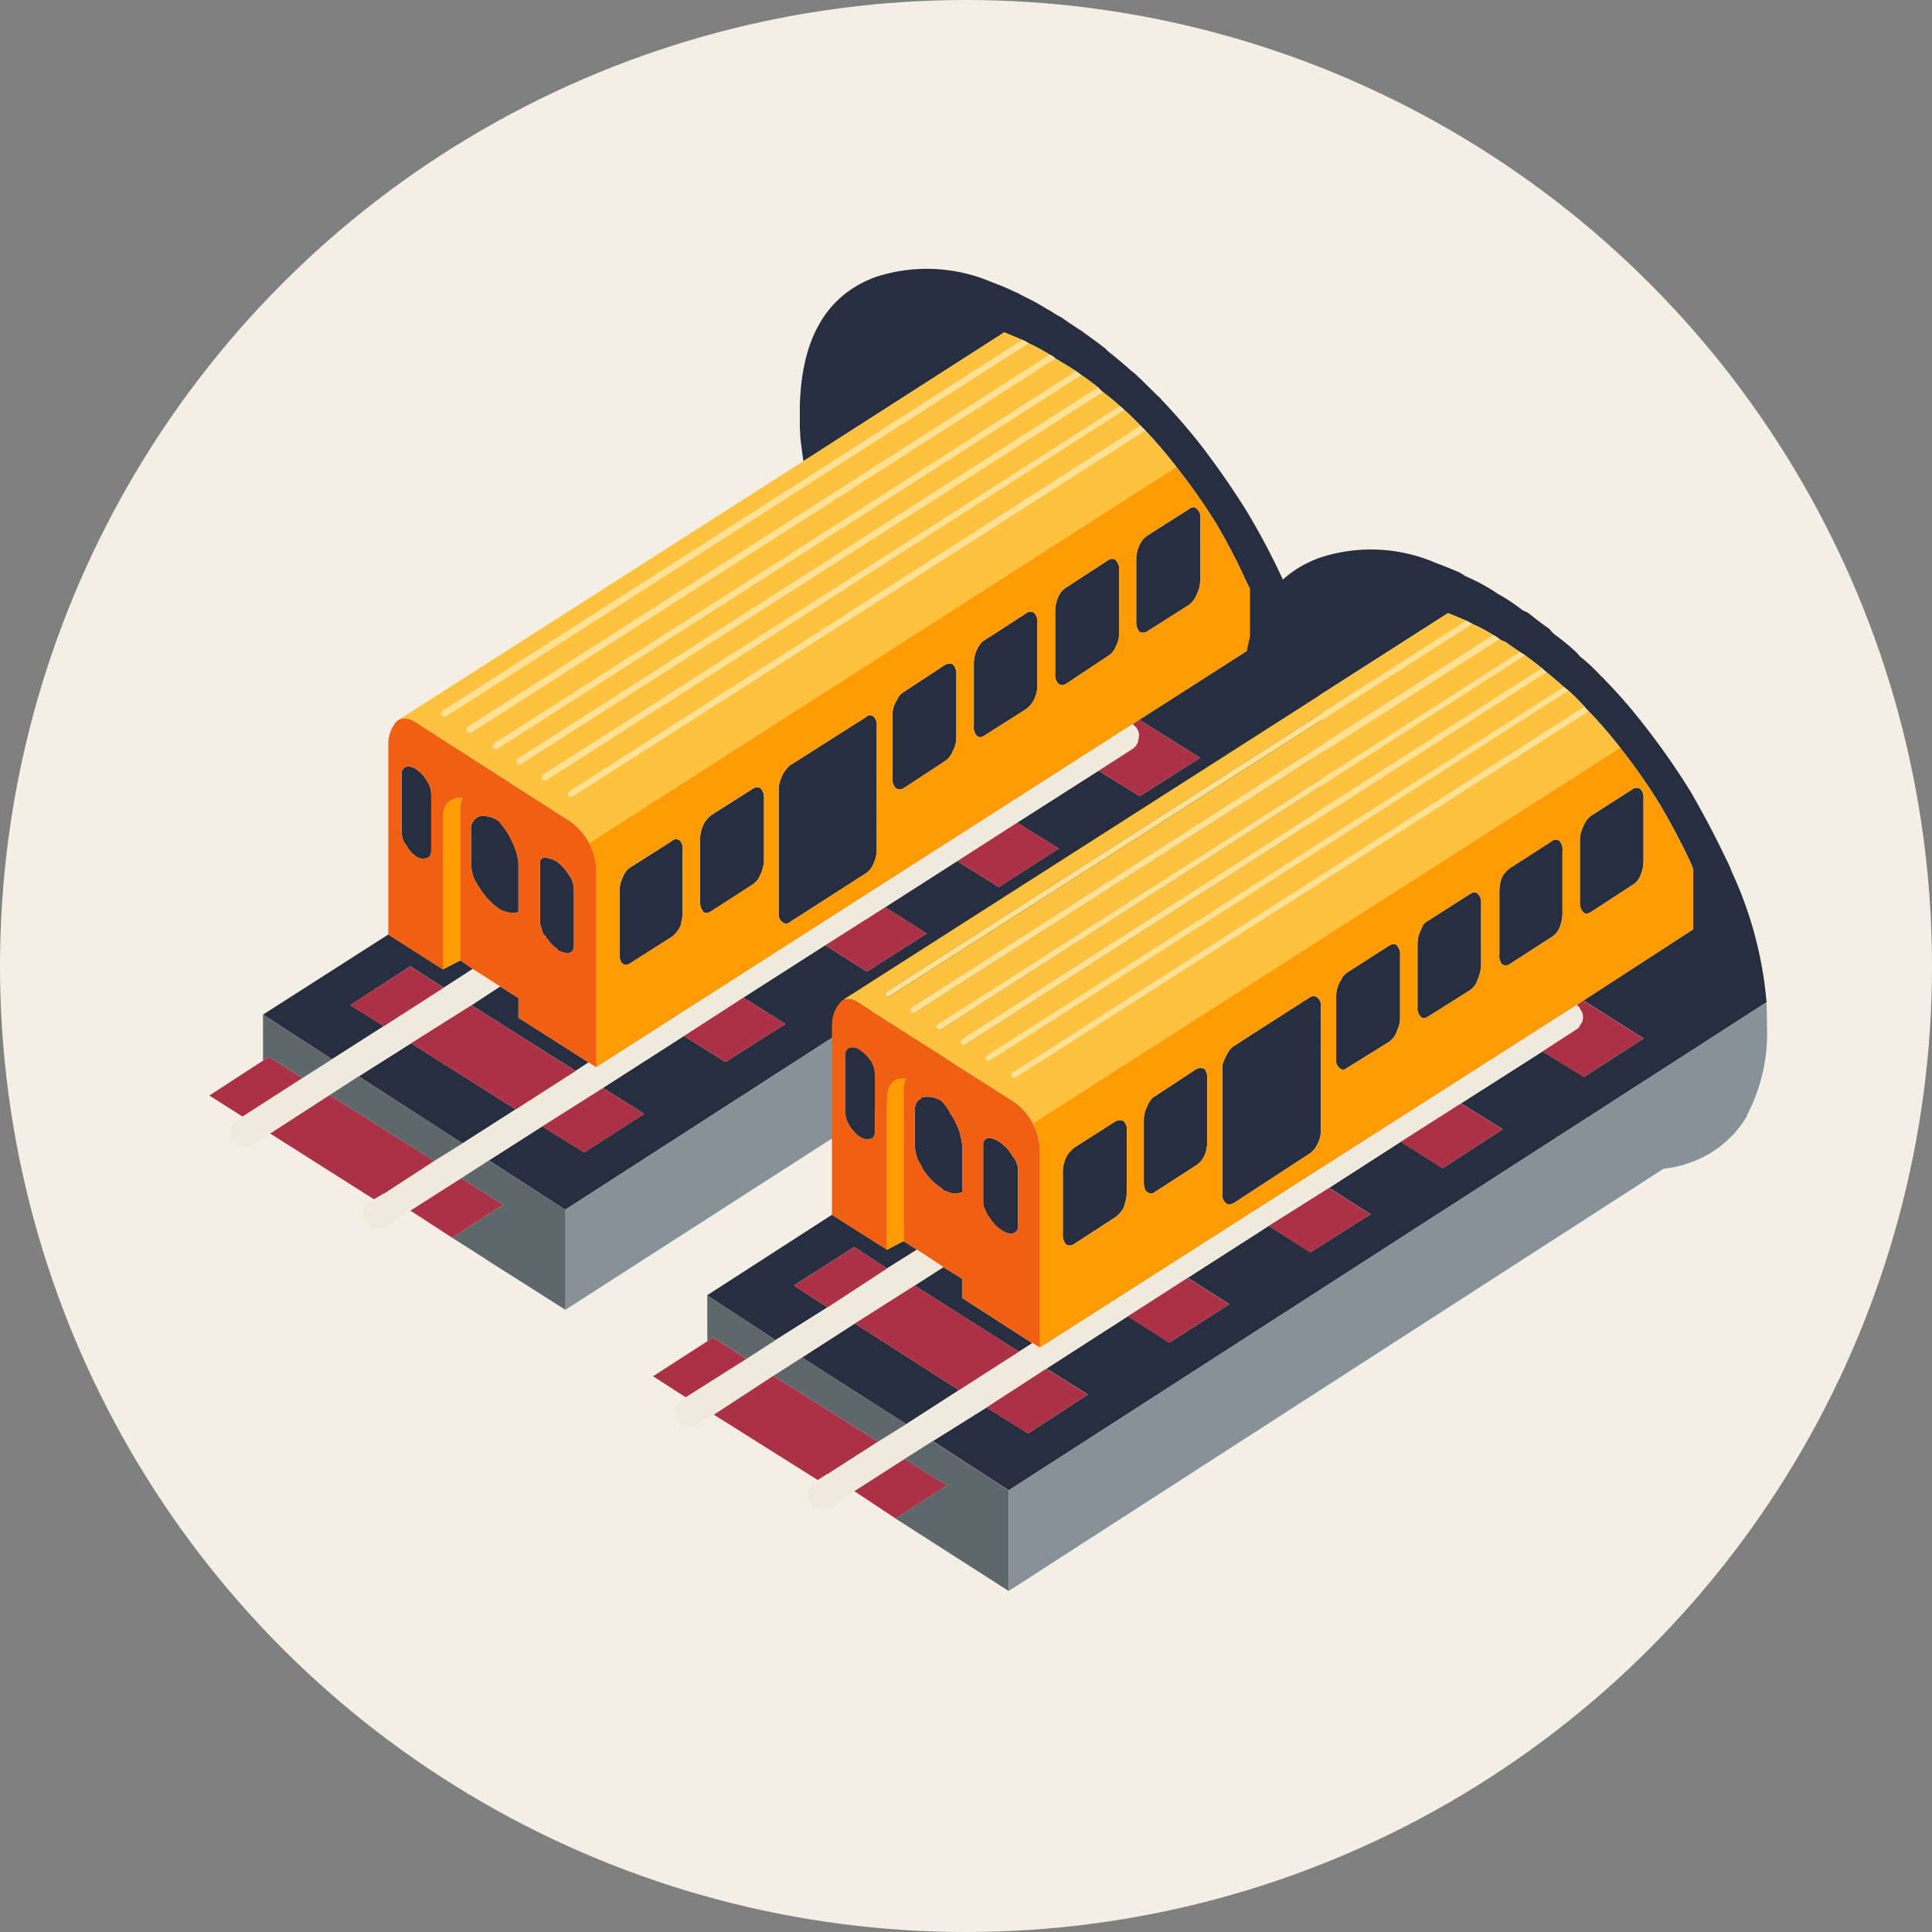
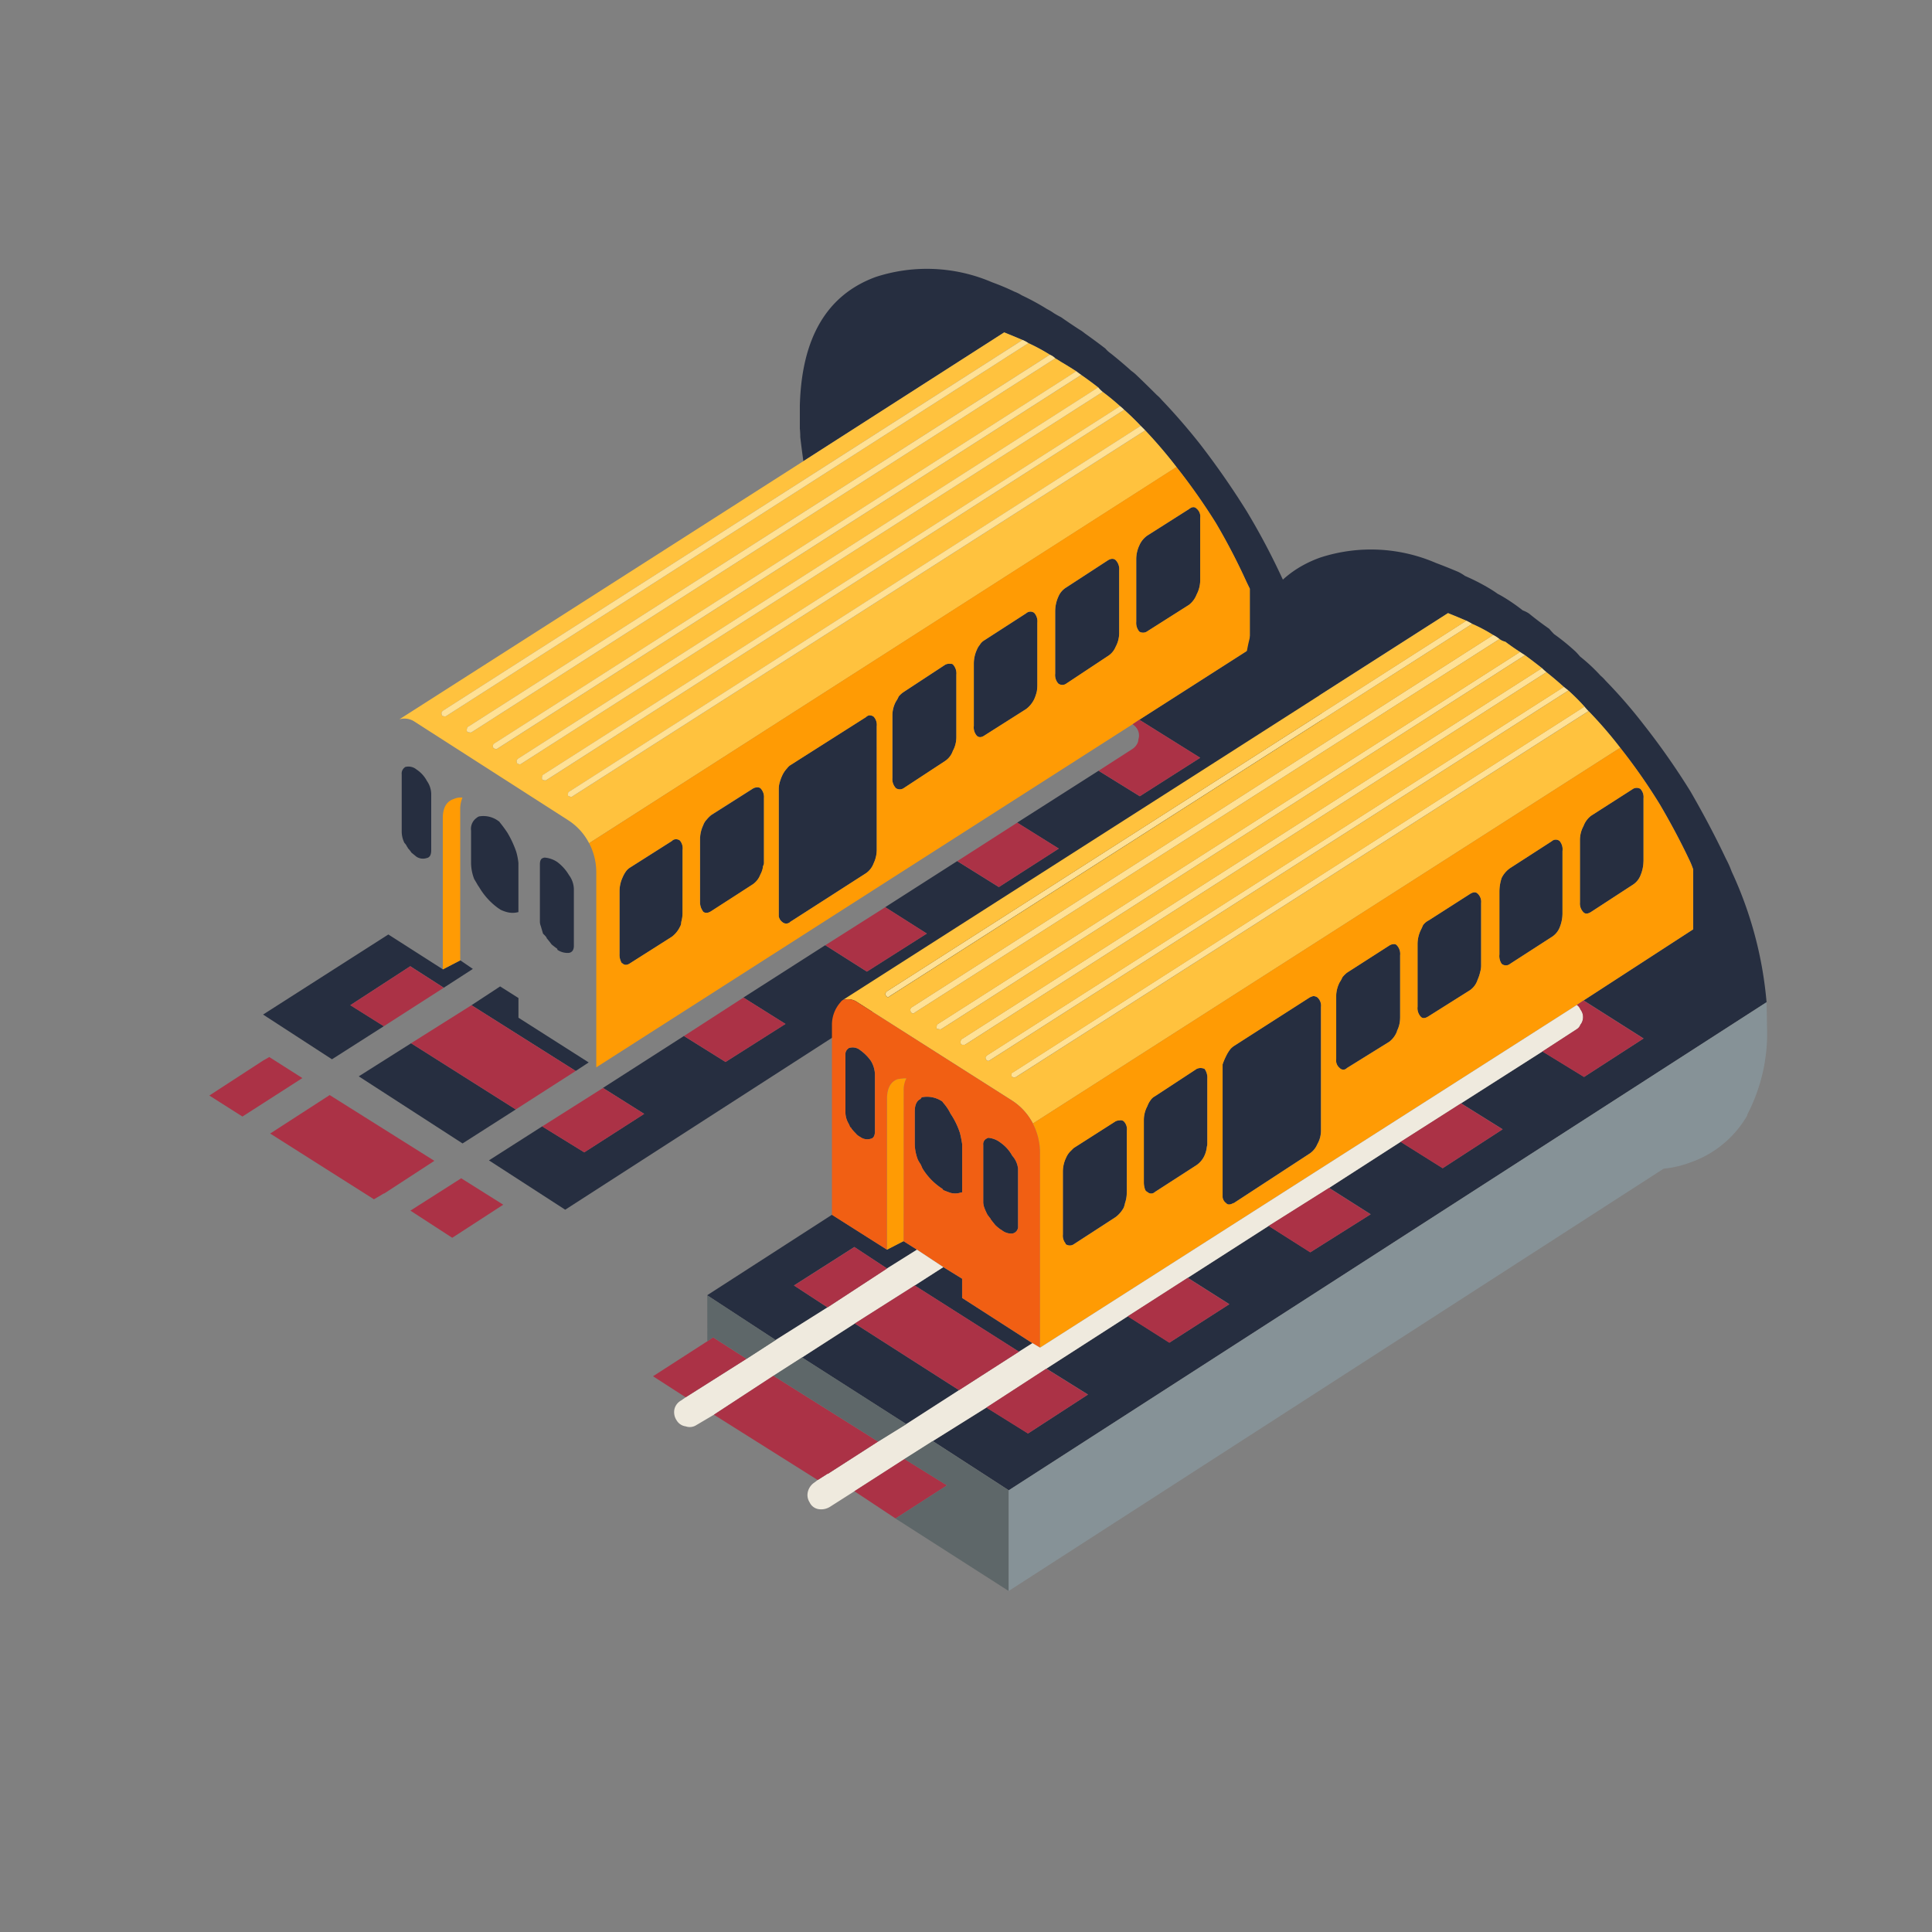
<svg xmlns="http://www.w3.org/2000/svg" id="Group_3517" data-name="Group 3517" width="150" height="150" viewBox="0 0 150 150">
  <rect x="0" y="0" width="150" height="150" fill="#808080" stroke="none" />
  <g id="Group_3514" data-name="Group 3514">
    <g id="Group_3513" data-name="Group 3513">
-       <circle id="Ellipse_80" data-name="Ellipse 80" cx="75" cy="75" r="75" fill="#f3efe5" />
-     </g>
+       </g>
  </g>
  <g id="Group_3515" data-name="Group 3515" transform="translate(16.253 20.859)">
    <path id="Path_6568" data-name="Path 6568" d="M12574.276-373.052a14.664,14.664,0,0,0-1.667-.9,2.759,2.759,0,0,0-.451-.243c-.487-.209-.961-.4-1.425-.591l-15.595,10q-.138-.972-.242-1.875a6.151,6.151,0,0,0-.034-.66v-1.771q.207-7.92,5.9-10a12.805,12.805,0,0,1,9.03.416,18.618,18.618,0,0,1,1.737.73,3.054,3.054,0,0,1,.555.277,18.865,18.865,0,0,1,1.98,1.077,3.935,3.935,0,0,1,.521.313c.186.116.37.219.555.312q.7.488,1.391.938a3.178,3.178,0,0,1,.451.313q.833.59,1.6,1.181a2.23,2.23,0,0,0,.417.382q.832.66,1.6,1.354a3.267,3.267,0,0,1,.417.347q.766.73,1.563,1.529a2.965,2.965,0,0,1,.382.382q1.528,1.6,2.952,3.4a63.194,63.194,0,0,1,3.646,5.244,53.871,53.871,0,0,1,2.744,5.175,8.847,8.847,0,0,1,.417.972,32.348,32.348,0,0,1,2.743,10.177l-58.8,37.891h-.034l-5.905-3.82,4.134-2.639,3.265,2.014,4.654-2.987-3.2-2.014,6.286-4.03,3.229,2.015,4.654-2.952-3.265-2.049,6.355-4.064,3.23,2.05,4.653-2.953-3.229-2.049,5.592-3.577,3.23,2.014,4.653-2.986-3.229-2.015,6.32-4.029,3.2,1.98,4.689-2.987-4.725-2.952,8.579-5.488v-4.689c-.139-.277-.266-.544-.382-.8a48.256,48.256,0,0,0-2.257-4.307,48.271,48.271,0,0,0-3.057-4.342,37.317,37.317,0,0,0-2.432-2.847l-.347-.348q-.625-.66-1.285-1.25a3.594,3.594,0,0,0-.313-.278q-.659-.591-1.354-1.112a2.469,2.469,0,0,1-.347-.347q-.624-.486-1.32-.972c-.138-.093-.266-.185-.382-.278q-.59-.383-1.182-.729-.207-.139-.45-.279A1.322,1.322,0,0,0,12574.276-373.052Zm-44.8,47.686-2.258,1.459-2.6-1.668-4.653,3.023,2.6,1.632-4.028,2.57-5.349-3.473,9.726-6.217,4.237,2.709,1.354-.7Zm55.605-35.7c.23-.185.428-.2.59-.034a.8.8,0,0,1,.278.729v4.862a2.412,2.412,0,0,1-.278,1.077,1.859,1.859,0,0,1-.59.8l-3.23,2.049a.567.567,0,0,1-.626.035,1.045,1.045,0,0,1-.243-.765v-4.862a2.524,2.524,0,0,1,.243-1.077,1.8,1.8,0,0,1,.626-.763Zm-5.7,3.96a1.008,1.008,0,0,1,.278.8v4.863a2.255,2.255,0,0,1-.278,1.076,1.532,1.532,0,0,1-.625.73l-3.2,2.119a.516.516,0,0,1-.625,0,.982.982,0,0,1-.242-.765v-4.862a2.762,2.762,0,0,1,.242-1.111,1.527,1.527,0,0,1,.625-.73l3.2-2.084C12579.011-357.238,12579.22-357.249,12579.382-357.11Zm-10.559,6.6a1,1,0,0,1,.383-.383l3.229-2.084a.493.493,0,0,1,.626-.034.973.973,0,0,1,.243.764v4.863a3.755,3.755,0,0,1-.035.451,3.26,3.26,0,0,1-.208.625,2.132,2.132,0,0,1-.626.764l-3.229,2.049c-.232.162-.429.174-.591.035a.974.974,0,0,1-.243-.764v-4.828a2.6,2.6,0,0,1,.243-1.111A1.373,1.373,0,0,1,12568.823-350.511Zm-1.807,2.292v4.862a2.241,2.241,0,0,1-.242,1.008.1.1,0,0,0-.035.069,1.548,1.548,0,0,1-.59.764l-3.23,2.119a.544.544,0,0,1-.59,0,1.009,1.009,0,0,1-.278-.8v-4.863a2.244,2.244,0,0,1,.278-1.076,2.18,2.18,0,0,0,.208-.382,1.787,1.787,0,0,1,.382-.347l3.23-2.12a.672.672,0,0,1,.417-.069.275.275,0,0,1,.173.035A1.012,1.012,0,0,1,12567.017-348.219Zm-6.182,3.994v9.62a2.442,2.442,0,0,1-.243,1.042,1.6,1.6,0,0,1-.59.765l-5.905,3.785a.031.031,0,0,1-.035.035.441.441,0,0,1-.555-.035.7.7,0,0,1-.278-.451v-9.864a2.419,2.419,0,0,1,.035-.382,3.547,3.547,0,0,1,.243-.7,2.11,2.11,0,0,1,.382-.555.912.912,0,0,1,.208-.209l5.905-3.751a.517.517,0,0,1,.243-.139.557.557,0,0,1,.347.1A.92.92,0,0,1,12560.835-344.225Zm-9.03,4.828a.96.96,0,0,1,.278.764v5.036a.426.426,0,0,1-.07.243,1.675,1.675,0,0,1-.208.66,1.6,1.6,0,0,1-.59.764l-3.23,2.084c-.254.161-.463.174-.625.035a2.308,2.308,0,0,1-.139-.244,1.157,1.157,0,0,1-.1-.521v-4.862a2.517,2.517,0,0,1,.243-1.077,1.244,1.244,0,0,1,.277-.451,2.467,2.467,0,0,1,.348-.347l3.23-2.05a.672.672,0,0,1,.347-.1A.418.418,0,0,1,12551.8-339.4Zm-6.043,4.792v4.863a2.556,2.556,0,0,1-.1.729.726.726,0,0,1-.105.383,2.116,2.116,0,0,1-.625.763l-3.229,2.05c-.231.162-.429.173-.59.034a.1.1,0,0,0-.07-.034,1.263,1.263,0,0,1-.173-.73v-4.862a2.517,2.517,0,0,1,.243-1.077,2.248,2.248,0,0,1,.276-.486,1.177,1.177,0,0,1,.313-.278l3.229-2.049a.434.434,0,0,1,.313-.139.505.505,0,0,1,.312.1A.941.941,0,0,1,12545.762-334.605Zm-12.747,1.042v3.786h-.033a1.7,1.7,0,0,1-.834,0,2.731,2.731,0,0,1-.556-.208c-.047-.047-.082-.07-.1-.07a5.346,5.346,0,0,1-1.528-1.667,1.885,1.885,0,0,1-.174-.278l-.208-.347a3.539,3.539,0,0,1-.243-1.216V-336.1a1.039,1.039,0,0,1,.451-1.007.445.445,0,0,1,.174-.1,1.946,1.946,0,0,1,1.528.382c.022,0,.047.023.069.07q.312.383.591.8a7.8,7.8,0,0,1,.694,1.493A4.769,4.769,0,0,1,12533.015-333.563Zm1.911-.416a.307.307,0,0,1,.14-.035,2.058,2.058,0,0,1,.972.347,3.513,3.513,0,0,1,.9,1.007,1.909,1.909,0,0,1,.382,1.077v4.411q0,.486-.382.556a1.4,1.4,0,0,1-.9-.243v-.07c-.162-.116-.313-.232-.451-.348q-.174-.243-.383-.485v-.035a1.148,1.148,0,0,0-.138-.174l-.14-.139c-.069-.232-.128-.428-.174-.59a.923.923,0,0,1-.07-.348v-4.445Q12534.682-333.91,12534.926-333.979Zm-9.031-6.009a1.816,1.816,0,0,1,.349,1.007v4.411q0,.521-.349.591a.928.928,0,0,1-.8-.105c-.139-.116-.267-.219-.383-.312a2.239,2.239,0,0,0-.277-.348.1.1,0,0,0-.034-.069,1.712,1.712,0,0,1-.1-.174,1.2,1.2,0,0,0-.139-.173,2,2,0,0,1-.208-.834v-4.48a.58.58,0,0,1,.208-.521.2.2,0,0,1,.139-.07.97.97,0,0,1,.8.209A2.423,2.423,0,0,1,12525.895-339.988Zm5.7,15.976,1.423.9v1.529l5.453,3.473-1.007.66-8.092-5.105Zm-6.912,4.412,8.127,5.139-4.133,2.64-8.058-5.21Z" transform="translate(-12509.016 379.734)" fill="#262e40" fill-rule="evenodd" />
    <path id="Path_6569" data-name="Path 6569" d="M12538.5-335.126a4.652,4.652,0,0,0-1.6-1.771l-12.018-7.71a1.407,1.407,0,0,0-1.11-.139l31.361-20.04,15.595-10c.464.186.938.382,1.425.591l-45.012,28.792a.524.524,0,0,0-.1.139.645.645,0,0,0,.034.208.2.2,0,0,0,.139.07.225.225,0,0,0,.174,0l45.221-28.966a14.664,14.664,0,0,1,1.667.9l-45.186,28.9a.2.2,0,0,0-.069.139.319.319,0,0,0,0,.209.236.236,0,0,0,.174.069.226.226,0,0,0,.174,0l45.324-29.036q.243.139.45.279.592.346,1.182.729l-45.186,28.9a.221.221,0,0,0-.1.138.229.229,0,0,0,.035.209.234.234,0,0,0,.173.069c.022.023.058.023.1,0l45.359-29.035q.7.486,1.32.972l-45.046,28.827a.563.563,0,0,0-.105.139.642.642,0,0,0,.035.208.2.2,0,0,0,.139.07.15.15,0,0,0,.14,0l45.185-28.9q.7.522,1.354,1.112l-44.8,28.619a.2.2,0,0,0-.069.138.319.319,0,0,0,0,.209.2.2,0,0,0,.139.069.225.225,0,0,0,.174,0l44.873-28.757q.661.591,1.285,1.25l-44.387,28.41a.14.14,0,0,0-.07.139.222.222,0,0,0,0,.174,1.394,1.394,0,0,0,.174.069.158.158,0,0,0,.174-.034l44.456-28.41a37.317,37.317,0,0,1,2.432,2.847Z" transform="translate(-12509.016 379.734)" fill="#ffc23e" fill-rule="evenodd" />
    <path id="Path_6570" data-name="Path 6570" d="M12580.042-368.78l-44.873,28.757a.225.225,0,0,1-.174,0,.2.2,0,0,1-.139-.069.319.319,0,0,1,0-.209.2.2,0,0,1,.069-.138l44.8-28.619A3.594,3.594,0,0,1,12580.042-368.78Zm-5.766-4.272a1.322,1.322,0,0,1,.417.277l-45.324,29.036a.226.226,0,0,1-.174,0,.236.236,0,0,1-.174-.069.319.319,0,0,1,0-.209.2.2,0,0,1,.069-.139Zm-2.118-1.146a2.759,2.759,0,0,1,.451.243l-45.221,28.966a.225.225,0,0,1-.174,0,.2.2,0,0,1-.139-.07.645.645,0,0,1-.034-.208.524.524,0,0,1,.1-.139Zm4.549,2.709-45.359,29.035c-.046.023-.081.023-.1,0a.234.234,0,0,1-.173-.069.229.229,0,0,1-.035-.209.221.221,0,0,1,.1-.138l45.186-28.9C12576.441-371.674,12576.569-371.582,12576.707-371.489Zm1.32.972a2.469,2.469,0,0,0,.347.347l-45.185,28.9a.15.15,0,0,1-.14,0,.2.2,0,0,1-.139-.07.642.642,0,0,1-.035-.208.563.563,0,0,1,.105-.139Zm3.3,2.987.347.348-44.456,28.41a.158.158,0,0,1-.174.034,1.394,1.394,0,0,1-.174-.069.222.222,0,0,1,0-.174.14.14,0,0,1,.07-.139Z" transform="translate(-12509.016 379.734)" fill="#ffe195" fill-rule="evenodd" />
    <path id="Path_6571" data-name="Path 6571" d="M12581.222-344.711l-.521.347-41.643,26.639V-332.8a4.875,4.875,0,0,0-.556-2.328l45.6-29.209a48.271,48.271,0,0,1,3.057,4.342,48.256,48.256,0,0,1,2.257,4.307c.116.254.243.521.382.8v4.689Zm3.856-16.359-3.23,2.05a1.8,1.8,0,0,0-.626.763,2.524,2.524,0,0,0-.243,1.077v4.862a1.045,1.045,0,0,0,.243.765.567.567,0,0,0,.626-.035l3.23-2.049a1.859,1.859,0,0,0,.59-.8,2.412,2.412,0,0,0,.278-1.077v-4.862a.8.8,0,0,0-.278-.729C12585.506-361.266,12585.309-361.255,12585.078-361.07Zm-5.7,3.96c-.162-.139-.371-.128-.625.034l-3.2,2.084a1.527,1.527,0,0,0-.625.73,2.762,2.762,0,0,0-.242,1.111v4.862a.982.982,0,0,0,.242.765.516.516,0,0,0,.625,0l3.2-2.119a1.532,1.532,0,0,0,.625-.73,2.255,2.255,0,0,0,.278-1.076v-4.863A1.008,1.008,0,0,0,12579.382-357.11Zm-18.547,12.885a.92.92,0,0,0-.243-.729.557.557,0,0,0-.347-.1.517.517,0,0,0-.243.139l-5.905,3.751a.912.912,0,0,0-.208.209,2.11,2.11,0,0,0-.382.555,3.547,3.547,0,0,0-.243.7,2.419,2.419,0,0,0-.035.382v9.864a.7.7,0,0,0,.278.451.441.441,0,0,0,.555.035.031.031,0,0,0,.035-.035L12560-332.8a1.6,1.6,0,0,0,.59-.765,2.442,2.442,0,0,0,.243-1.042Zm6.182-3.994a1.012,1.012,0,0,0-.277-.8.275.275,0,0,0-.173-.035.672.672,0,0,0-.417.069l-3.23,2.12a1.787,1.787,0,0,0-.382.347,2.18,2.18,0,0,1-.208.382,2.244,2.244,0,0,0-.278,1.076v4.863a1.009,1.009,0,0,0,.278.8.544.544,0,0,0,.59,0l3.23-2.119a1.548,1.548,0,0,0,.59-.764.1.1,0,0,1,.035-.069,2.241,2.241,0,0,0,.242-1.008Zm1.807-2.292a1.373,1.373,0,0,0-.208.347,2.6,2.6,0,0,0-.243,1.111v4.828a.974.974,0,0,0,.243.764c.162.139.358.127.591-.035l3.229-2.049a2.132,2.132,0,0,0,.626-.764,3.26,3.26,0,0,0,.208-.625,3.755,3.755,0,0,0,.035-.451v-4.863a.973.973,0,0,0-.243-.764.493.493,0,0,0-.626.034l-3.229,2.084A1,1,0,0,0,12568.823-350.511ZM12551.8-339.4a.418.418,0,0,0-.243-.07.672.672,0,0,0-.347.1l-3.23,2.05a2.467,2.467,0,0,0-.348.347,1.244,1.244,0,0,0-.277.451,2.517,2.517,0,0,0-.243,1.077v4.862a1.157,1.157,0,0,0,.1.521,2.308,2.308,0,0,0,.139.244c.162.139.371.126.625-.035l3.23-2.084a1.6,1.6,0,0,0,.59-.764,1.675,1.675,0,0,0,.208-.66.426.426,0,0,0,.07-.243v-5.036A.96.96,0,0,0,12551.8-339.4Zm-6.043,4.792a.941.941,0,0,0-.209-.729.505.505,0,0,0-.312-.1.434.434,0,0,0-.313.139l-3.229,2.049a1.177,1.177,0,0,0-.313.278,2.248,2.248,0,0,0-.276.486,2.517,2.517,0,0,0-.243,1.077v4.862a1.263,1.263,0,0,0,.173.73.1.1,0,0,1,.07.034c.161.139.358.128.59-.034l3.229-2.05a2.116,2.116,0,0,0,.625-.763.726.726,0,0,0,.105-.383,2.556,2.556,0,0,0,.1-.729Zm-17.262,8.579-1.354.7V-337.07q0-1.217.867-1.494a1.216,1.216,0,0,1,.66-.1,2.249,2.249,0,0,0-.174.937Z" transform="translate(-12509.016 379.734)" fill="#ff9b04" fill-rule="evenodd" />
-     <path id="Path_6572" data-name="Path 6572" d="M12529.473-325.366l2.119,1.354-2.223,1.46-4.689,2.952-4.063,2.569-2.257,1.459-4.62,2.987-1.319.868a1.26,1.26,0,0,1-.869.105,1.216,1.216,0,0,1-.729-.486,1.337,1.337,0,0,1-.14-.834.959.959,0,0,1,.521-.7l.382-.278,4.654-2.987,2.292-1.458,4.028-2.57,4.654-2.987Zm5.384,12.226-4.134,2.639-2.152,1.389-3.926,2.5h-.034l-1.875,1.251a1.3,1.3,0,0,1-.868.173,1.392,1.392,0,0,1-.7-.521,1.293,1.293,0,0,1-.174-.868,1.174,1.174,0,0,1,.521-.7l.278-.209.764-.451h.035l3.891-2.535,2.188-1.355,4.133-2.64,4.654-2.986,1.007-.66.591.382,41.643-26.639a1.224,1.224,0,0,1,.348.347.981.981,0,0,1,.1.834.673.673,0,0,1-.1.347,1.069,1.069,0,0,1-.348.382l-2.64,1.7-6.32,4.029-4.654,2.987-5.592,3.577-4.654,2.952-6.355,4.064-4.619,2.986-6.286,4.03Z" transform="translate(-12509.016 379.734)" fill="#efeade" fill-rule="evenodd" />
    <path id="Path_6573" data-name="Path 6573" d="M12524.61-306.611h.034l3.926-2.5,3.264,2.05-3.959,2.57Zm-10.871-5.974,4.62-2.987,8.127,5.106-3.891,2.535h-.035l-.764.451Zm-.556-5.661.486-.278,2.57,1.632-4.654,2.987-2.57-1.632Zm68.038-26.465,4.725,2.952-4.689,2.987-3.2-1.98,2.64-1.7a1.069,1.069,0,0,0,.348-.382.673.673,0,0,0,.1-.347.981.981,0,0,0-.1-.834,1.224,1.224,0,0,0-.348-.347Zm-14.135,10.975,4.654-2.987,3.229,2.015-4.653,2.986Zm-10.246,6.529,4.654-2.952,3.229,2.049-4.653,2.953Zm-10.975,7.05,4.619-2.986,3.265,2.049-4.654,2.952Zm-13.06,5.7-8.127-5.139,4.689-2.952,8.092,5.105Zm2.05,1.321,4.724-2.987,3.2,2.014-4.654,2.987Zm-7.642-10.767-4.654,2.987-2.6-1.632,4.653-3.023Z" transform="translate(-12509.016 379.734)" fill="#ab3246" fill-rule="evenodd" />
-     <path id="Path_6574" data-name="Path 6574" d="M12536.662-306.681l58.8-37.891v.034q.07.9.07,1.771a13.845,13.845,0,0,1-1.563,6.981,8.212,8.212,0,0,1-4.411,3.647,10.734,10.734,0,0,1-2.049.556l-50.847,32.682Z" transform="translate(-12509.016 379.734)" fill="#869297" fill-rule="evenodd" />
-     <path id="Path_6575" data-name="Path 6575" d="M12531.592-324.012l-2.119-1.354-.973-.66v-11.7a2.249,2.249,0,0,1,.174-.937,1.216,1.216,0,0,0-.66.1q-.869.277-.867,1.494v11.739l-4.237-2.709v-14.866a2.729,2.729,0,0,1,.659-1.7l.209-.139a1.407,1.407,0,0,1,1.11.139l12.018,7.71a4.652,4.652,0,0,1,1.6,1.771,4.875,4.875,0,0,1,.556,2.328v15.073l-.591-.382-5.453-3.473v-1.529Zm3.334-9.967q-.245.069-.244.486v4.445a.923.923,0,0,0,.07.348c.046.162.1.358.174.59l.14.139a1.148,1.148,0,0,1,.138.174v.035q.208.241.383.485c.138.116.289.232.451.348v.07a1.4,1.4,0,0,0,.9.243q.382-.07.382-.556v-4.411a1.909,1.909,0,0,0-.382-1.077,3.513,3.513,0,0,0-.9-1.007,2.058,2.058,0,0,0-.972-.347A.307.307,0,0,0,12534.926-333.979Zm-1.911.416a4.769,4.769,0,0,0-.173-.9,7.8,7.8,0,0,0-.694-1.493q-.278-.417-.591-.8c-.022-.047-.047-.07-.069-.07a1.946,1.946,0,0,0-1.528-.382.445.445,0,0,0-.174.1,1.039,1.039,0,0,0-.451,1.007v2.535a3.539,3.539,0,0,0,.243,1.216l.208.347a1.885,1.885,0,0,0,.174.278,5.346,5.346,0,0,0,1.528,1.667c.022,0,.058.023.1.07a2.731,2.731,0,0,0,.556.208,1.7,1.7,0,0,0,.834,0h.033v-3.786Zm-7.12-6.425a2.423,2.423,0,0,0-.8-.868.97.97,0,0,0-.8-.209.2.2,0,0,0-.139.07.58.58,0,0,0-.208.521v4.48a2,2,0,0,0,.208.834,1.2,1.2,0,0,1,.139.173,1.712,1.712,0,0,0,.1.174.1.1,0,0,1,.034.069,2.239,2.239,0,0,1,.277.348c.116.093.244.2.383.312a.928.928,0,0,0,.8.105q.349-.07.349-.591v-4.411A1.816,1.816,0,0,0,12525.895-339.988Z" transform="translate(-12509.016 379.734)" fill="#f15f13" fill-rule="evenodd" />
-     <path id="Path_6576" data-name="Path 6576" d="M12536.662-306.681v7.78l-6.078-3.855-.034-.035-2.675-1.7,3.959-2.57-3.264-2.05,2.152-1.389,5.905,3.82Zm-23.479-15.142,5.349,3.473-2.292,1.458-2.57-1.632-.486.278Zm5.176,6.251,2.257-1.459,8.058,5.21-2.187,1.355Z" transform="translate(-12509.016 379.734)" fill="#5e6769" fill-rule="evenodd" />
  </g>
  <g id="Group_3516" data-name="Group 3516" transform="translate(50.705 42.654)">
    <path id="Path_6577" data-name="Path 6577" d="M12619.427-342a32.7,32.7,0,0,0-2.466-2.848,4.182,4.182,0,0,1-.312-.348,16.222,16.222,0,0,0-1.25-1.25l-.348-.278q-.694-.625-1.354-1.146a4.242,4.242,0,0,1-.348-.313q-.659-.521-1.319-1.007c-.115-.069-.243-.15-.382-.243-.395-.255-.775-.521-1.146-.8a1.182,1.182,0,0,1-.452-.208,2.461,2.461,0,0,0-.485-.313,12.207,12.207,0,0,0-1.633-.868c-.162-.092-.312-.174-.45-.243q-.731-.312-1.426-.591l-15.629,10q-.1-1.006-.208-1.875a5.9,5.9,0,0,0-.035-.66v-1.772q.174-7.919,5.939-10a12.71,12.71,0,0,1,9,.417q.832.312,1.735.694a3.827,3.827,0,0,1,.521.313,16.344,16.344,0,0,1,2.015,1.042q.278.172.521.347c.185.092.37.2.555.313a14.689,14.689,0,0,1,1.391.972,2.356,2.356,0,0,1,.485.244q.763.624,1.563,1.18.208.243.382.417a17.064,17.064,0,0,1,1.667,1.355c.116.115.23.243.347.382a13.669,13.669,0,0,1,1.6,1.493,3.03,3.03,0,0,1,.382.382,38.861,38.861,0,0,1,2.952,3.4,56.455,56.455,0,0,1,3.646,5.209q1.563,2.711,2.744,5.21a7.663,7.663,0,0,1,.451,1.007,30.145,30.145,0,0,1,2.709,10.142l-58.835,37.892-5.9-3.82,4.168-2.605,3.23,2.014,4.653-3.022-3.229-2.014,6.321-4.064,3.229,2.05,4.654-2.988-3.23-2.048,6.286-4.03,3.23,2.05,4.688-2.953-3.229-2.049,5.557-3.577,3.264,2.049,4.655-3.022-3.229-2.014,6.32-4.029,3.23,1.98,4.619-2.987-4.654-2.952,8.509-5.522v-4.654a6.365,6.365,0,0,0-.347-.834q-.973-2.049-2.258-4.237A45.486,45.486,0,0,0,12619.427-342Zm-61.2,36.259,4.271,2.709,1.285-.66,1.042.66-2.327,1.459-2.535-1.667-4.688,2.987,2.6,1.7-4.029,2.535-5.313-3.473Zm1.354-12.954a.914.914,0,0,1,.834.173,3.542,3.542,0,0,1,.833.834,2.147,2.147,0,0,1,.313,1.042v4.41c0,.348-.105.544-.313.591a.917.917,0,0,1-.833-.139,1.025,1.025,0,0,1-.348-.278,4.007,4.007,0,0,1-.312-.347l-.035-.069a.341.341,0,0,1-.139-.209l-.07-.139a1.776,1.776,0,0,1-.242-.833v-4.481a.546.546,0,0,1,.242-.521A.1.1,0,0,1,12559.585-318.7Zm7.293,4.271a3.7,3.7,0,0,1,.556.834,5.963,5.963,0,0,1,.73,1.494c.069.277.127.567.173.868v3.75h-.069a1.424,1.424,0,0,1-.834.036c-.139-.047-.323-.116-.556-.209a.432.432,0,0,1-.069-.1,4.91,4.91,0,0,1-1.562-1.6c-.046-.116-.093-.22-.139-.312a3.25,3.25,0,0,1-.208-.348,3.541,3.541,0,0,1-.244-1.215v-2.536c0-.509.15-.834.452-.972.046-.093.093-.139.139-.139a2.1,2.1,0,0,1,1.563.347A.433.433,0,0,0,12566.878-314.426Zm3.508,2.709a1.782,1.782,0,0,1,.938.382,2.967,2.967,0,0,1,.9,1.008,1.782,1.782,0,0,1,.452,1.007v4.445a.542.542,0,0,1-.452.591,1.179,1.179,0,0,1-.833-.278l-.069-.035a3.342,3.342,0,0,1-.417-.347q-.174-.209-.382-.486v-.035a.767.767,0,0,1-.14-.174.534.534,0,0,1-.1-.139,4.371,4.371,0,0,1-.243-.555,1.489,1.489,0,0,1-.069-.348v-4.48a.483.483,0,0,1,.313-.521A.14.14,0,0,1,12570.386-311.717Zm3.4,15.942-1.042.66-8.093-5.14,2.223-1.424,1.459.9v1.494ZM12560-297.3l8.092,5.175-4.1,2.639-8.093-5.175Zm61.231-35.878a2.932,2.932,0,0,1-.243,1.112,1.529,1.529,0,0,1-.625.729l-3.2,2.084c-.254.162-.451.174-.59.035a.963.963,0,0,1-.278-.764v-4.863a2.255,2.255,0,0,1,.278-1.076,1.772,1.772,0,0,1,.59-.8l3.2-2.049a.561.561,0,0,1,.625-.035.921.921,0,0,1,.243.729Zm-6.5-1.563a1.007,1.007,0,0,1,.209.765v4.828a2.876,2.876,0,0,1-.209,1.076,1.546,1.546,0,0,1-.625.764l-3.23,2.084a.509.509,0,0,1-.66,0,1.077,1.077,0,0,1-.174-.729v-4.863a3.394,3.394,0,0,1,.174-1.076,2.023,2.023,0,0,1,.66-.765l3.23-2.084A.462.462,0,0,1,12614.738-334.744Zm-10.627,6.53a1.194,1.194,0,0,1,.45-.382l3.2-2.049q.382-.243.591-.035a.855.855,0,0,1,.278.729v4.9a1.93,1.93,0,0,1-.07.452,3.26,3.26,0,0,1-.208.625,1.549,1.549,0,0,1-.591.8l-3.2,2.015q-.416.277-.625.034a.978.978,0,0,1-.242-.764v-4.863a2.529,2.529,0,0,1,.242-1.076C12604.006-327.971,12604.064-328.1,12604.111-328.214Zm-1.772,7.189a2.225,2.225,0,0,1-.243,1.007v.035a1.851,1.851,0,0,1-.59.8l-3.3,2.049a.376.376,0,0,1-.556,0,.757.757,0,0,1-.278-.694v-4.9a2.4,2.4,0,0,1,.278-1.077,2.221,2.221,0,0,0,.209-.382,2.425,2.425,0,0,1,.347-.348l3.3-2.118a.674.674,0,0,1,.347-.105.271.271,0,0,1,.243.105.973.973,0,0,1,.243.764Zm-15.49,3.89a.7.7,0,0,1,.313.07,1.166,1.166,0,0,1,.208.764v5a.891.891,0,0,1-.035.278,2.17,2.17,0,0,1-.173.66,1.807,1.807,0,0,1-.626.764l-3.23,2.084a.417.417,0,0,1-.59,0,.318.318,0,0,1-.174-.174,1.668,1.668,0,0,1-.1-.59v-4.828a2.265,2.265,0,0,1,.277-1.076,1.633,1.633,0,0,1,.243-.452.909.909,0,0,1,.347-.313l3.23-2.118A.7.7,0,0,1,12586.849-317.135Zm-5.73,9.691a2.489,2.489,0,0,1-.14.8,1.872,1.872,0,0,1-.1.347,2.256,2.256,0,0,1-.625.73l-3.265,2.119a.549.549,0,0,1-.591,0c-.022,0-.034-.024-.034-.07a.957.957,0,0,1-.208-.7v-4.9a2.462,2.462,0,0,1,.242-1.042,1.642,1.642,0,0,1,.313-.486l.278-.277,3.265-2.084a.842.842,0,0,1,.313-.07.373.373,0,0,1,.312.07.856.856,0,0,1,.243.729Zm15.074-14.449v9.621a2.074,2.074,0,0,1-.278,1.042,1.653,1.653,0,0,1-.59.729l-5.905,3.855h-.035c-.254.139-.439.139-.555,0a.659.659,0,0,1-.278-.486v-10.281a5.047,5.047,0,0,1,.278-.66,2.866,2.866,0,0,1,.347-.555,1.729,1.729,0,0,1,.243-.209l5.905-3.785a1.355,1.355,0,0,1,.276-.1.618.618,0,0,1,.313.1A.858.858,0,0,1,12596.192-321.893Z" transform="translate(-12544.338 357.402)" fill="#262e40" fill-rule="evenodd" />
    <path id="Path_6578" data-name="Path 6578" d="M12607.931-351.623l-45.255,28.931c-.022.047-.081.058-.174.035l-.069-.069a.336.336,0,0,1-.069-.174.841.841,0,0,1,.1-.173l45.014-28.793C12607.618-351.8,12607.769-351.715,12607.931-351.623Zm1.633.868a2.461,2.461,0,0,1,.485.313l-45.394,29q-.035.069-.173.069a1.073,1.073,0,0,1-.14-.1,1.006,1.006,0,0,1-.035-.208.4.4,0,0,1,.07-.139Zm2.466,1.563-45.324,29.035a.225.225,0,0,1-.174,0,.392.392,0,0,1-.174-.034.222.222,0,0,1,0-.174c0-.092.023-.15.069-.173l45.221-28.9C12611.786-349.342,12611.914-349.261,12612.029-349.192Zm1.319,1.007a4.242,4.242,0,0,0,.348.313l-45.151,28.931h-.173a.138.138,0,0,1-.139-.069.566.566,0,0,1-.035-.174,1.344,1.344,0,0,1,.069-.173Zm2.05,1.737-44.942,28.723a.2.2,0,0,1-.139.035.447.447,0,0,1-.1-.07.28.28,0,0,1-.07-.208,1.078,1.078,0,0,1,.1-.139l44.8-28.619Zm1.25,1.25a4.182,4.182,0,0,0,.313.348l-44.456,28.41a.385.385,0,0,1-.174.035,1.536,1.536,0,0,0-.173-.07v-.173a.135.135,0,0,1,.1-.139Z" transform="translate(-12544.338 357.402)" fill="#ffe195" fill-rule="evenodd" />
    <path id="Path_6579" data-name="Path 6579" d="M12619.427-342l-45.6,29.174a4.665,4.665,0,0,0-1.6-1.772l-12.017-7.64a1.262,1.262,0,0,0-1.146-.174l31.361-20.04,15.629-10q.7.277,1.426.591l-45.014,28.793a.841.841,0,0,0-.1.173.336.336,0,0,0,.069.174l.069.069c.093.023.151.012.174-.035l45.255-28.931a12.207,12.207,0,0,1,1.633.868l-45.186,28.932a.4.4,0,0,0-.07.139,1.006,1.006,0,0,0,.035.208,1.073,1.073,0,0,0,.14.1q.138,0,.173-.069l45.394-29a1.182,1.182,0,0,0,.452.208c.371.278.752.544,1.146.8l-45.221,28.9c-.046.023-.069.081-.069.173a.222.222,0,0,0,0,.174.392.392,0,0,0,.174.034.225.225,0,0,0,.174,0l45.324-29.035q.659.486,1.319,1.007l-45.081,28.828a1.344,1.344,0,0,0-.069.173.566.566,0,0,0,.035.174.138.138,0,0,0,.139.069h.173l45.151-28.931q.659.522,1.354,1.146l-44.8,28.619a1.078,1.078,0,0,0-.1.139.28.28,0,0,0,.07.208.447.447,0,0,0,.1.07.2.2,0,0,0,.139-.035l44.942-28.723a16.222,16.222,0,0,1,1.25,1.25l-44.387,28.411a.135.135,0,0,0-.1.139v.173a1.536,1.536,0,0,1,.173.07.385.385,0,0,0,.174-.035l44.456-28.41A32.7,32.7,0,0,1,12619.427-342Z" transform="translate(-12544.338 357.402)" fill="#ffc23e" fill-rule="evenodd" />
    <path id="Path_6580" data-name="Path 6580" d="M12573.825-312.828a4.945,4.945,0,0,1,.555,2.362v15.039l-.59-.348-5.453-3.507v-1.494l-1.459-.9-2.049-1.355-1.042-.66v-11.7a1.942,1.942,0,0,1,.209-.938,3.483,3.483,0,0,0-.7.07q-.8.312-.8,1.528v11.7l-4.271-2.709v-14.795a2.616,2.616,0,0,1,.659-1.7.624.624,0,0,1,.175-.174,1.262,1.262,0,0,1,1.146.174l12.017,7.64A4.665,4.665,0,0,1,12573.825-312.828Zm-14.24-5.869a.1.1,0,0,0-.07.034.546.546,0,0,0-.242.521v4.481a1.776,1.776,0,0,0,.242.833l.07.139a.341.341,0,0,0,.139.209l.035.069a4.007,4.007,0,0,0,.313.347,1.025,1.025,0,0,0,.348.278.917.917,0,0,0,.833.139c.208-.047.313-.243.313-.591v-4.41a2.147,2.147,0,0,0-.313-1.042,3.542,3.542,0,0,0-.833-.834A.914.914,0,0,0,12559.585-318.7Zm7.293,4.271a.433.433,0,0,1-.069-.1,2.1,2.1,0,0,0-1.562-.347c-.046,0-.093.046-.139.139-.3.138-.452.463-.452.972v2.536a3.541,3.541,0,0,0,.244,1.215,3.25,3.25,0,0,0,.208.348c.046.092.093.2.139.312a4.91,4.91,0,0,0,1.563,1.6.432.432,0,0,0,.069.1c.232.093.417.162.556.209a1.424,1.424,0,0,0,.834-.036h.069v-3.75c-.046-.3-.1-.591-.173-.868a5.963,5.963,0,0,0-.73-1.494A3.7,3.7,0,0,0,12566.878-314.426Zm3.508,2.709a.14.14,0,0,0-.1.035.483.483,0,0,0-.312.521v4.48a1.489,1.489,0,0,0,.069.348,4.371,4.371,0,0,0,.243.555.534.534,0,0,0,.1.139.767.767,0,0,0,.14.174v.035q.208.277.382.486a3.342,3.342,0,0,0,.417.347l.069.035a1.179,1.179,0,0,0,.833.278.542.542,0,0,0,.452-.591v-4.445a1.782,1.782,0,0,0-.452-1.007,2.967,2.967,0,0,0-.9-1.008A1.782,1.782,0,0,0,12570.386-311.717Z" transform="translate(-12544.338 357.402)" fill="#f15f13" fill-rule="evenodd" />
    <path id="Path_6581" data-name="Path 6581" d="M12563.787-303.694l-1.285.66v-11.7q0-1.217.8-1.528a3.483,3.483,0,0,1,.7-.07,1.942,1.942,0,0,0-.209.938Zm52.792-18.685-.521.347-41.678,26.605v-15.039a4.945,4.945,0,0,0-.555-2.362l45.6-29.174a45.486,45.486,0,0,1,3.057,4.376q1.285,2.187,2.258,4.237a6.365,6.365,0,0,1,.347.834v4.654Zm-12.468-5.835c-.047.116-.105.243-.175.382a2.529,2.529,0,0,0-.242,1.076v4.863a.978.978,0,0,0,.242.764q.209.243.625-.034l3.2-2.015a1.549,1.549,0,0,0,.591-.8,3.26,3.26,0,0,0,.208-.625,1.93,1.93,0,0,0,.07-.452v-4.9a.855.855,0,0,0-.278-.729q-.208-.209-.591.035l-3.2,2.049A1.194,1.194,0,0,0,12604.111-328.214Zm10.627-6.53a.462.462,0,0,0-.625,0l-3.23,2.084a2.023,2.023,0,0,0-.66.765,3.394,3.394,0,0,0-.174,1.076v4.863a1.077,1.077,0,0,0,.174.729.509.509,0,0,0,.66,0l3.23-2.084a1.546,1.546,0,0,0,.625-.764,2.876,2.876,0,0,0,.209-1.076v-4.828A1.007,1.007,0,0,0,12614.738-334.744Zm6.5,1.563v-4.9a.921.921,0,0,0-.243-.729.561.561,0,0,0-.625.035l-3.2,2.049a1.772,1.772,0,0,0-.59.8,2.255,2.255,0,0,0-.278,1.076v4.863a.963.963,0,0,0,.278.764c.139.139.336.127.59-.035l3.2-2.084a1.529,1.529,0,0,0,.625-.729A2.932,2.932,0,0,0,12621.233-333.181Zm-25.041,11.288a.858.858,0,0,0-.278-.729.618.618,0,0,0-.313-.1,1.355,1.355,0,0,0-.276.1l-5.905,3.785a1.729,1.729,0,0,0-.243.209,2.866,2.866,0,0,0-.347.555,5.047,5.047,0,0,0-.278.66v10.281a.659.659,0,0,0,.278.486c.115.139.3.139.555,0h.035l5.905-3.855a1.653,1.653,0,0,0,.59-.729,2.074,2.074,0,0,0,.278-1.042Zm-15.074,14.449v-4.828a.856.856,0,0,0-.243-.729.373.373,0,0,0-.312-.07.842.842,0,0,0-.313.07l-3.265,2.084-.278.277a1.642,1.642,0,0,0-.312.486,2.462,2.462,0,0,0-.242,1.042v4.9a.957.957,0,0,0,.208.7c0,.046.012.07.034.07a.549.549,0,0,0,.591,0l3.265-2.119a2.256,2.256,0,0,0,.625-.73,1.872,1.872,0,0,0,.1-.347A2.489,2.489,0,0,0,12581.118-307.444Zm5.73-9.691a.7.7,0,0,0-.312.07l-3.23,2.118a.909.909,0,0,0-.347.313,1.633,1.633,0,0,0-.243.452,2.265,2.265,0,0,0-.277,1.076v4.828a1.668,1.668,0,0,0,.1.59.318.318,0,0,0,.174.174.417.417,0,0,0,.59,0l3.23-2.084a1.807,1.807,0,0,0,.626-.764,2.17,2.17,0,0,0,.173-.66.891.891,0,0,0,.035-.278v-5a1.166,1.166,0,0,0-.208-.764A.7.7,0,0,0,12586.849-317.135Zm15.49-3.89v-4.862a.973.973,0,0,0-.243-.764.271.271,0,0,0-.243-.105.674.674,0,0,0-.347.105l-3.3,2.118a2.425,2.425,0,0,0-.347.348,2.221,2.221,0,0,1-.209.382,2.4,2.4,0,0,0-.278,1.077v4.9a.757.757,0,0,0,.278.694.376.376,0,0,0,.556,0l3.3-2.049a1.851,1.851,0,0,0,.59-.8v-.035A2.225,2.225,0,0,0,12602.339-321.025Z" transform="translate(-12544.338 357.402)" fill="#ff9b04" fill-rule="evenodd" />
    <path id="Path_6582" data-name="Path 6582" d="M12602.374-311.4l-5.557,3.577-4.689,2.952-6.286,4.03-4.653,2.986-6.321,4.064-4.654,3.022-4.168,2.605-2.187,1.389-3.891,2.5-1.91,1.216a1.285,1.285,0,0,1-.868.173.923.923,0,0,1-.694-.521,1.048,1.048,0,0,1-.139-.833,1.2,1.2,0,0,1,.485-.7l.278-.208.764-.486h.035l3.89-2.5,2.188-1.355,4.1-2.639,4.654-2.987,1.042-.66.59.348,41.678-26.605a.723.723,0,0,1,.278.348.948.948,0,0,1,.174.833.813.813,0,0,1-.174.347.661.661,0,0,1-.278.347l-2.674,1.737-6.32,4.029Zm-37.719,11.149L12560-297.3l-4.1,2.639-2.223,1.424-4.62,3.022-1.354.8a.941.941,0,0,1-.834.1.957.957,0,0,1-.694-.452,1.135,1.135,0,0,1-.174-.9,1.048,1.048,0,0,1,.521-.66l.347-.242,4.724-2.987,2.257-1.459,4.029-2.535,4.619-3.022,2.327-1.459,2.049,1.355Z" transform="translate(-12544.338 357.402)" fill="#efeade" fill-rule="evenodd" />
    <path id="Path_6583" data-name="Path 6583" d="M12559.967-284.279l3.891-2.5,3.3,2.048-3.994,2.571Zm1.841-3.855-3.89,2.5h-.035l-.764.486-8.059-5.071,4.62-3.022Zm-13.268-7.78.452-.313,2.6,1.668-4.724,2.987-2.535-1.632ZM12560-297.3l4.653-2.952,8.093,5.14-4.654,2.987Zm-2.119-1.25-2.6-1.7,4.688-2.987,2.535,1.667Zm12.33,7.78,4.654-3.022,3.229,2.014-4.653,3.022Zm43.171-27.647,2.674-1.737a.661.661,0,0,0,.278-.347.813.813,0,0,0,.174-.347.948.948,0,0,0-.174-.833.723.723,0,0,0-.278-.348l.521-.347,4.654,2.952-4.619,2.987Zm-6.32,4.029,3.229,2.014-4.655,3.022-3.264-2.049Zm-14.936,9.516,4.689-2.952,3.229,2.049-4.688,2.953Zm-6.286,4.03,3.23,2.048-4.654,2.988-3.229-2.05Z" transform="translate(-12544.338 357.402)" fill="#ab3246" fill-rule="evenodd" />
    <path id="Path_6584" data-name="Path 6584" d="M12566.045-288.168l5.9,3.82v7.815l-8.787-5.627,3.994-2.571-3.3-2.048Zm-17.5-11.323,5.313,3.473-2.257,1.459-2.6-1.668-.452.313Zm7.363,4.827,8.093,5.175-2.188,1.355-8.127-5.106Z" transform="translate(-12544.338 357.402)" fill="#5e6769" fill-rule="evenodd" />
    <path id="Path_6585" data-name="Path 6585" d="M12571.949-284.348l58.835-37.892v.035q.034.867.035,1.771a13.6,13.6,0,0,1-1.528,6.912v.069a8.217,8.217,0,0,1-4.411,3.647,8.086,8.086,0,0,1-2.084.486l-50.847,32.787Z" transform="translate(-12544.338 357.402)" fill="#869297" fill-rule="evenodd" />
  </g>
</svg>